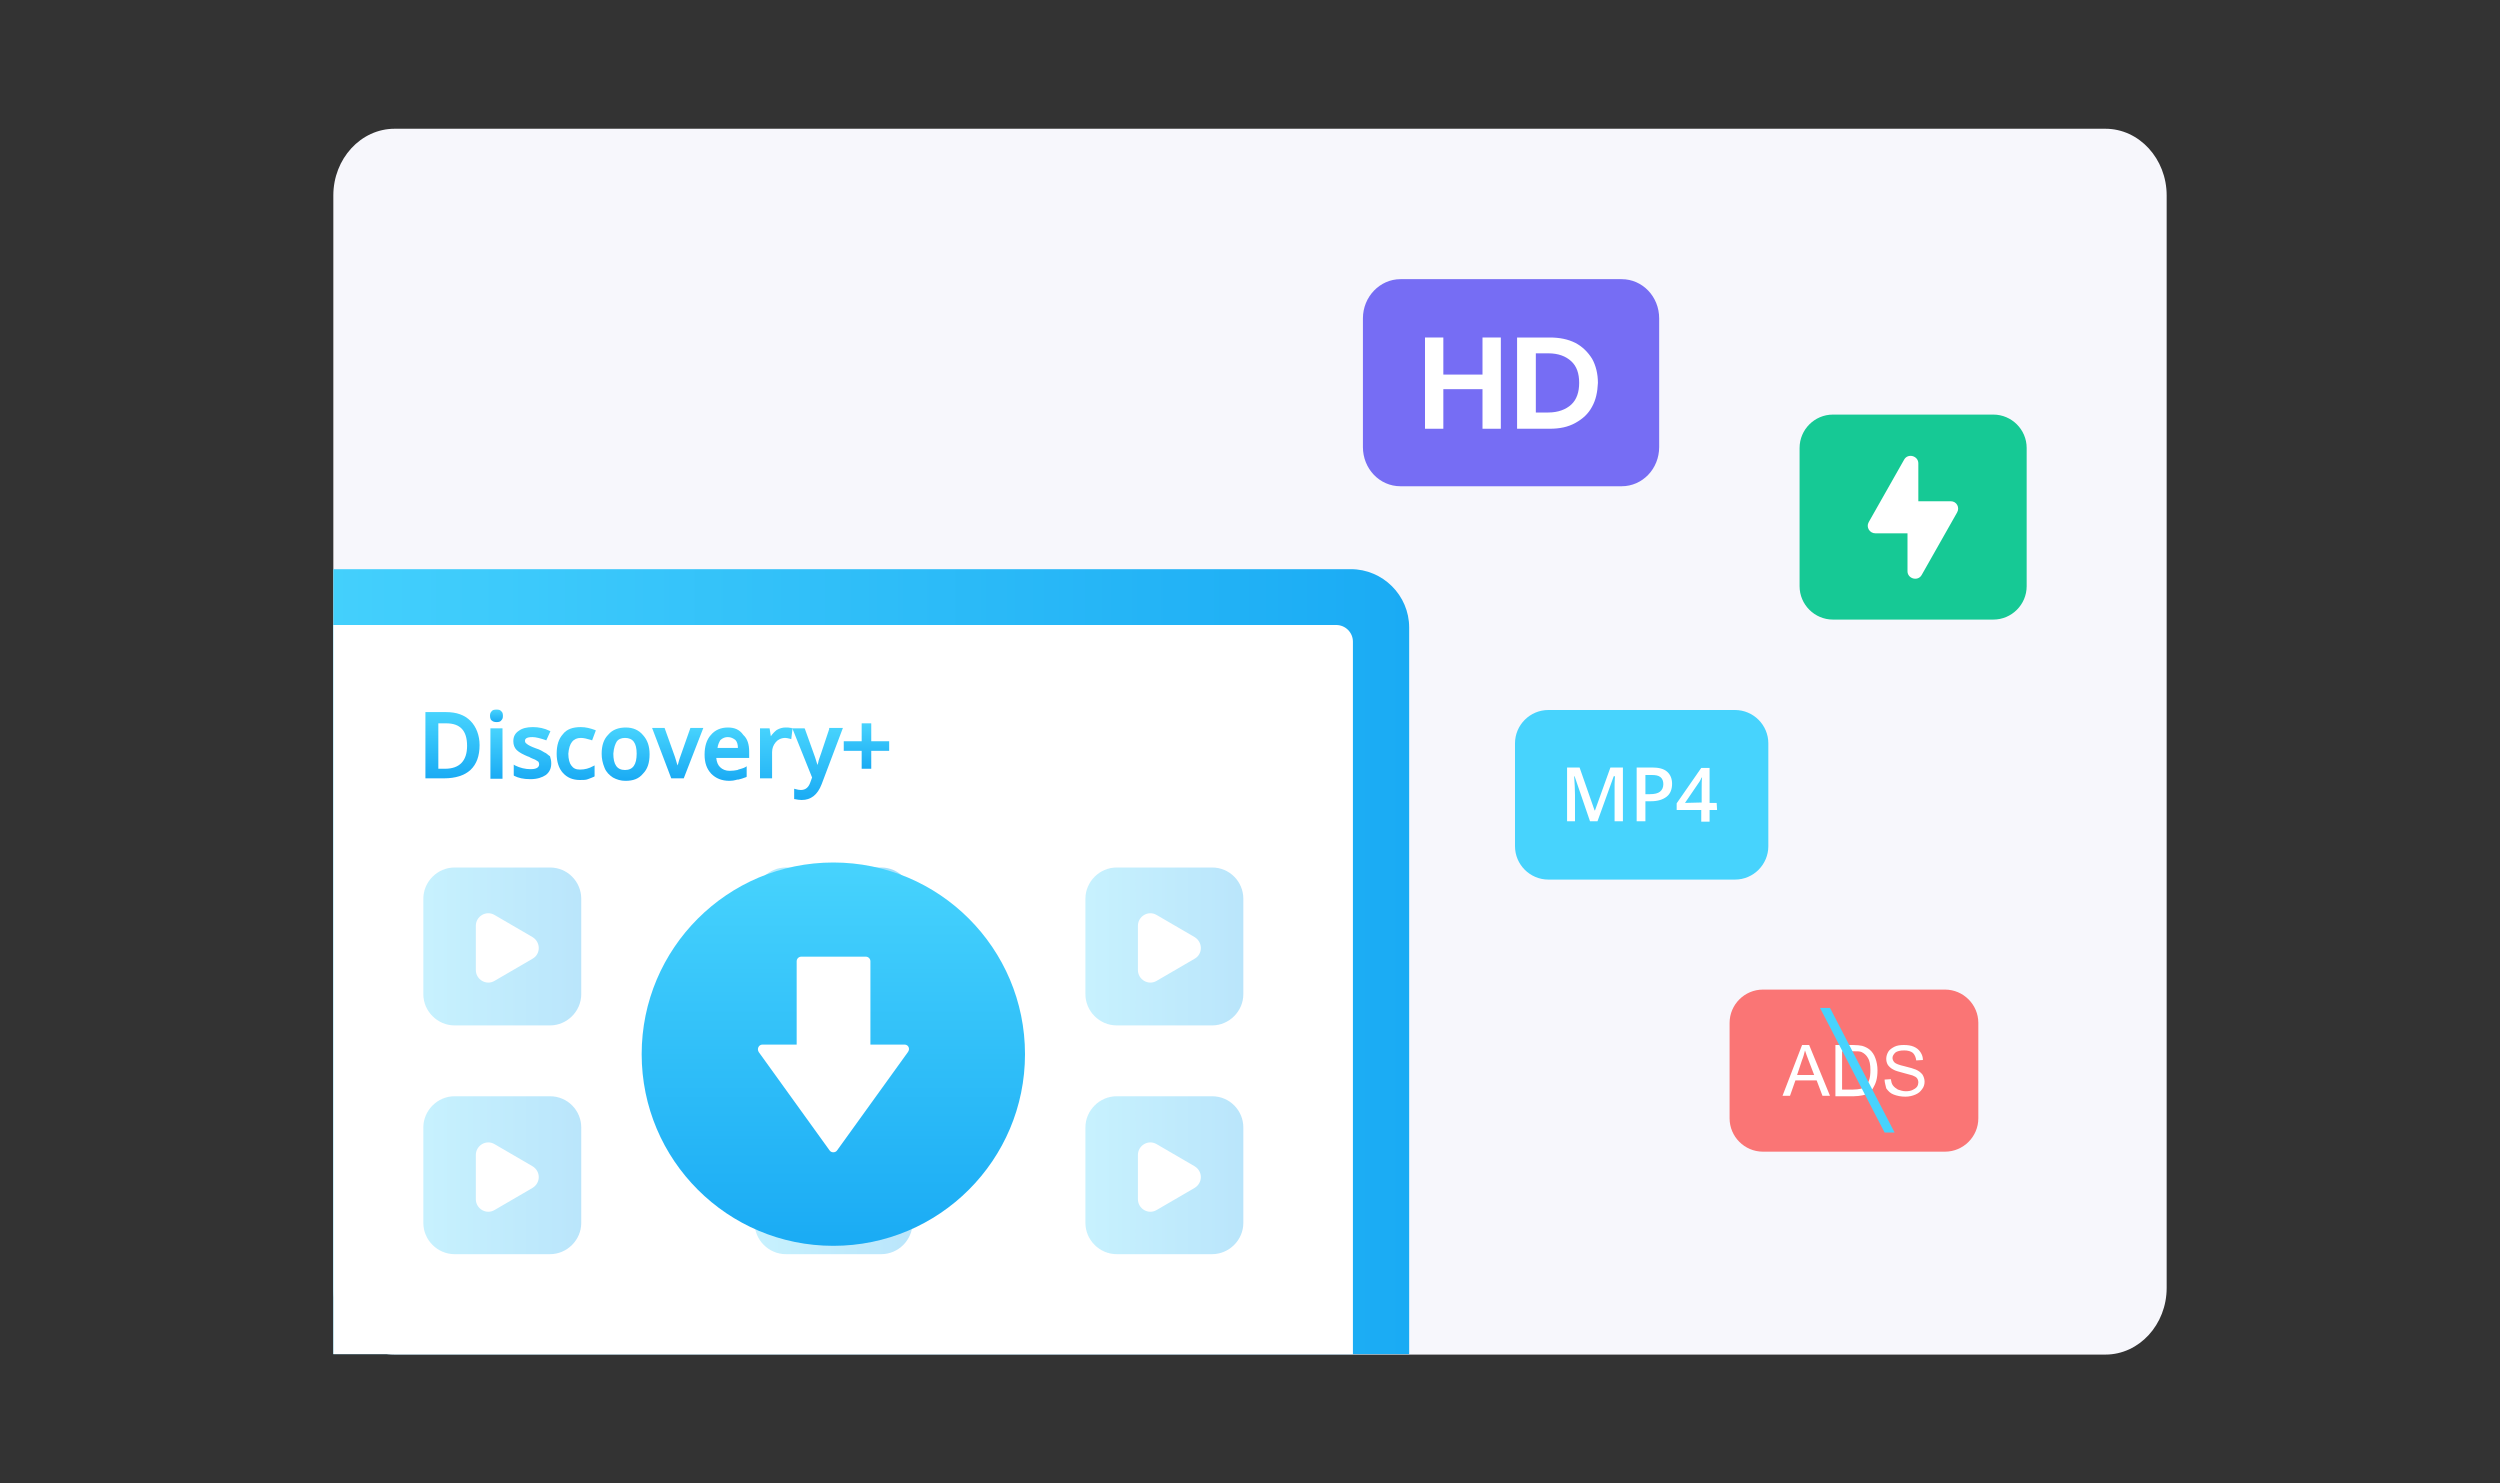
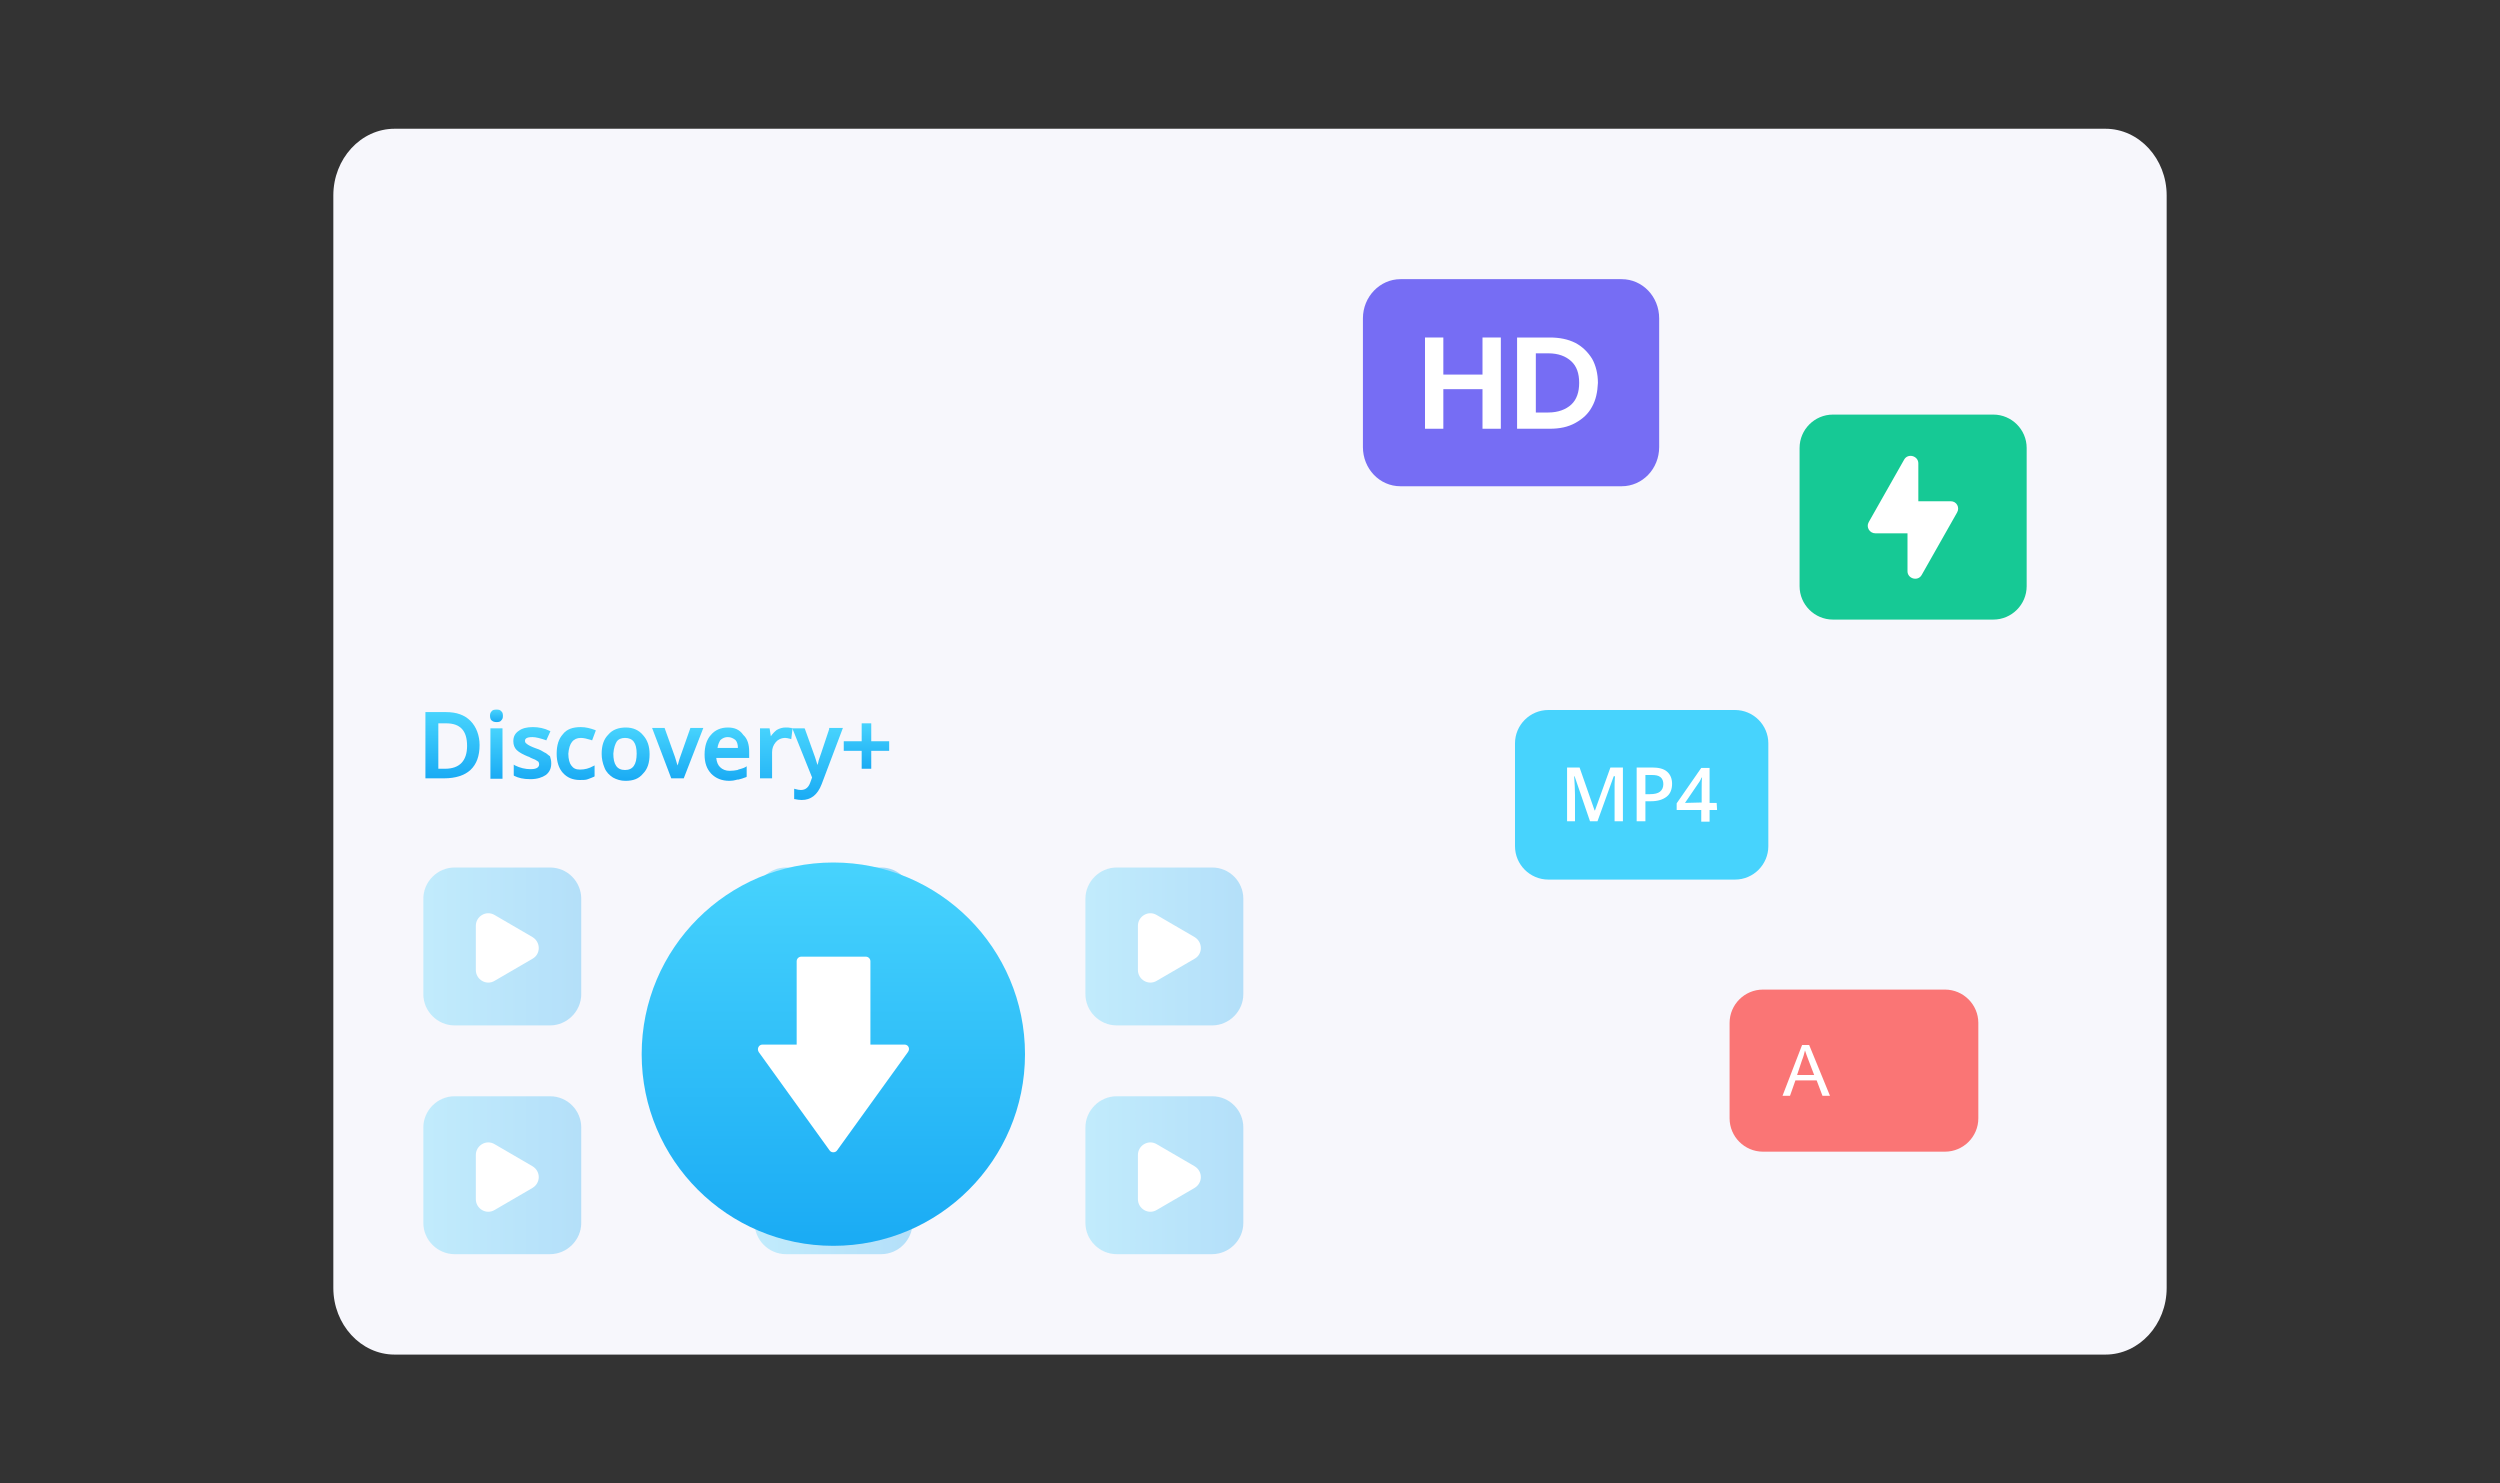
<svg xmlns="http://www.w3.org/2000/svg" xmlns:xlink="http://www.w3.org/1999/xlink" version="1.1" id="图层_1" x="0px" y="0px" viewBox="0 0 600 356" style="enable-background:new 0 0 600 356;" xml:space="preserve">
  <rect x="0" y="0" width="600" height="356" fill="#333333" stroke="none" />
  <style type="text/css">
	.st0{fill:#F7F7FC;}
	.st1{clip-path:url(#SVGID_00000155848700594594056150000002855420233147568553_);}
	.st2{fill:url(#SVGID_00000023248659538017101420000001187215157064103866_);}
	.st3{fill:#FFFFFF;}
	.st4{opacity:0.3;fill:url(#SVGID_00000106847688715910596590000014632239971437677985_);enable-background:new    ;}
	.st5{opacity:0.4;fill:url(#SVGID_00000046304770942060099060000016293916405834242714_);enable-background:new    ;}
	.st6{opacity:0.3;fill:url(#SVGID_00000058579946429050161020000018063767584607500208_);enable-background:new    ;}
	.st7{opacity:0.3;fill:url(#SVGID_00000083087352239194337480000003045079563369864355_);enable-background:new    ;}
	.st8{opacity:0.3;fill:url(#SVGID_00000181052743124034435920000006756288456506640829_);enable-background:new    ;}
	.st9{opacity:0.3;fill:url(#SVGID_00000015319559880640406840000016450641608336113070_);enable-background:new    ;}
	.st10{fill:url(#SVGID_00000005237667182296266890000016417535483325476992_);}
	.st11{fill:#47D3FD;}
	.st12{fill:#766DF4;}
	.st13{fill:url(#SVGID_00000036230738781524737340000005411381734308716474_);}
	.st14{fill:url(#SVGID_00000049941799423678173290000013231018464175056519_);}
	.st15{fill:url(#SVGID_00000077310369883985687290000001324054663750937217_);}
	.st16{fill:url(#SVGID_00000063632690851383512240000014298256137671992243_);}
	.st17{fill:url(#SVGID_00000036931865895378098870000016585907419575858086_);}
	.st18{fill:url(#SVGID_00000139994843436038571180000008900197868776755646_);}
	.st19{fill:url(#SVGID_00000079477262484458846360000017274127843015237541_);}
	.st20{fill:url(#SVGID_00000002386400068937601180000016323370415103961022_);}
	.st21{fill:url(#SVGID_00000008830239493262324440000016942551382318685836_);}
	.st22{fill:url(#SVGID_00000149351729880963828480000008165238544363401611_);}
	.st23{fill:#16C995;}
	.st24{fill:#FA7575;}
</style>
  <path class="st0" d="M505.3,325.1H94.7c-8.1,0-14.7-7.2-14.7-16V46.9c0-8.8,6.6-16,14.7-16h410.6c8.1,0,14.7,7.2,14.7,16v262.2  C520,317.9,513.4,325.1,505.3,325.1z" />
  <g>
    <g>
      <g>
        <g>
          <g>
            <g>
              <defs>
-                 <rect id="SVGID_1_" x="80" y="124.1" width="268.3" height="200.9" />
-               </defs>
+                 </defs>
              <clipPath id="SVGID_00000136391740877199847060000017731059008916594331_">
                <use xlink:href="#SVGID_1_" style="overflow:visible;" />
              </clipPath>
              <g style="clip-path:url(#SVGID_00000136391740877199847060000017731059008916594331_);">
                <linearGradient id="SVGID_00000107551018371848758310000016005861667900495507_" gradientUnits="userSpaceOnUse" x1="57.8" y1="400.4" x2="338.2" y2="400.4" gradientTransform="matrix(1 0 0 -1 0 638)">
                  <stop offset="0" style="stop-color:#47D3FD" />
                  <stop offset="1" style="stop-color:#1AABF4" />
                </linearGradient>
                <path style="fill:url(#SVGID_00000107551018371848758310000016005861667900495507_);" d="M324.2,338.6H71.8         c-7.7,0-14-6.3-14-14v-174c0-7.7,6.3-14,14-14h252.4c7.7,0,14,6.3,14,14v174C338.2,332.3,331.9,338.6,324.2,338.6z" />
                <path class="st3" d="M320.7,331.6H75.3c-2.2,0-4-1.8-4-4V154c0-2.2,1.8-4,4-4h245.4c2.2,0,4,1.8,4,4v173.6         C324.7,329.8,322.9,331.6,320.7,331.6z" />
              </g>
            </g>
          </g>
        </g>
      </g>
    </g>
  </g>
  <g>
    <linearGradient id="SVGID_00000003821520287256714960000018352273920304130747_" gradientUnits="userSpaceOnUse" x1="101.6" y1="410.85" x2="139.541" y2="410.85" gradientTransform="matrix(1 0 0 -1 0 638)">
      <stop offset="0" style="stop-color:#47D3FD" />
      <stop offset="1" style="stop-color:#1AABF4" />
    </linearGradient>
    <path style="opacity:0.3;fill:url(#SVGID_00000003821520287256714960000018352273920304130747_);enable-background:new    ;" d="   M132,208.2h-22.9c-4.1,0-7.5,3.4-7.5,7.5v22.9c0,4.1,3.4,7.5,7.5,7.5H132c4.1,0,7.5-3.4,7.5-7.5v-22.9   C139.5,211.6,136.2,208.2,132,208.2z" />
    <path class="st3" d="M127.8,224.9l-9.1-5.3c-2-1.2-4.5,0.3-4.5,2.6v10.6c0,2.3,2.5,3.8,4.5,2.6l9.1-5.3   C129.8,229,129.8,226.1,127.8,224.9z" />
  </g>
  <g>
    <linearGradient id="SVGID_00000076568852052341654100000016169069456506686899_" gradientUnits="userSpaceOnUse" x1="181.029" y1="410.85" x2="218.97" y2="410.85" gradientTransform="matrix(1 0 0 -1 0 638)">
      <stop offset="0" style="stop-color:#47D3FD" />
      <stop offset="1" style="stop-color:#1AABF4" />
    </linearGradient>
    <path style="opacity:0.4;fill:url(#SVGID_00000076568852052341654100000016169069456506686899_);enable-background:new    ;" d="   M211.5,208.2h-22.9c-4.1,0-7.5,3.4-7.5,7.5v22.9c0,4.1,3.4,7.5,7.5,7.5h22.9c4.1,0,7.5-3.4,7.5-7.5v-22.9   C219,211.6,215.6,208.2,211.5,208.2z" />
    <path class="st3" d="M207.3,224.9l-9.1-5.3c-2-1.2-4.5,0.3-4.5,2.6v10.6c0,2.3,2.5,3.8,4.5,2.6l9.1-5.3   C209.3,229,209.3,226.1,207.3,224.9z" />
  </g>
  <g>
    <linearGradient id="SVGID_00000052086699305510338790000007679934499624449198_" gradientUnits="userSpaceOnUse" x1="260.5" y1="410.85" x2="298.44" y2="410.85" gradientTransform="matrix(1 0 0 -1 0 638)">
      <stop offset="0" style="stop-color:#47D3FD" />
      <stop offset="1" style="stop-color:#1AABF4" />
    </linearGradient>
    <path style="opacity:0.3;fill:url(#SVGID_00000052086699305510338790000007679934499624449198_);enable-background:new    ;" d="   M290.9,208.2H268c-4.1,0-7.5,3.4-7.5,7.5v22.9c0,4.1,3.4,7.5,7.5,7.5h22.9c4.1,0,7.5-3.4,7.5-7.5v-22.9   C298.4,211.6,295.1,208.2,290.9,208.2z" />
    <path class="st3" d="M286.7,224.9l-9.1-5.3c-2-1.2-4.5,0.3-4.5,2.6v10.6c0,2.3,2.5,3.8,4.5,2.6l9.1-5.3   C288.7,229,288.7,226.1,286.7,224.9z" />
  </g>
  <g>
    <linearGradient id="SVGID_00000160880574721697410290000018200146663712686256_" gradientUnits="userSpaceOnUse" x1="101.6" y1="355.95" x2="139.541" y2="355.95" gradientTransform="matrix(1 0 0 -1 0 638)">
      <stop offset="0" style="stop-color:#47D3FD" />
      <stop offset="1" style="stop-color:#1AABF4" />
    </linearGradient>
    <path style="opacity:0.3;fill:url(#SVGID_00000160880574721697410290000018200146663712686256_);enable-background:new    ;" d="   M132,263.1h-22.9c-4.1,0-7.5,3.4-7.5,7.5v22.9c0,4.1,3.4,7.5,7.5,7.5H132c4.1,0,7.5-3.4,7.5-7.5v-22.9   C139.5,266.5,136.2,263.1,132,263.1z" />
    <path class="st3" d="M127.8,279.9l-9.1-5.3c-2-1.2-4.5,0.3-4.5,2.6v10.6c0,2.3,2.5,3.8,4.5,2.6l9.1-5.3   C129.8,283.9,129.8,281.1,127.8,279.9z" />
  </g>
  <g>
    <linearGradient id="SVGID_00000129895296575939978490000004043020258608066476_" gradientUnits="userSpaceOnUse" x1="181.029" y1="355.95" x2="218.97" y2="355.95" gradientTransform="matrix(1 0 0 -1 0 638)">
      <stop offset="0" style="stop-color:#47D3FD" />
      <stop offset="1" style="stop-color:#1AABF4" />
    </linearGradient>
    <path style="opacity:0.3;fill:url(#SVGID_00000129895296575939978490000004043020258608066476_);enable-background:new    ;" d="   M211.5,263.1h-22.9c-4.1,0-7.5,3.4-7.5,7.5v22.9c0,4.1,3.4,7.5,7.5,7.5h22.9c4.1,0,7.5-3.4,7.5-7.5v-22.9   C219,266.5,215.6,263.1,211.5,263.1z" />
    <path class="st3" d="M207.3,279.9l-9.1-5.3c-2-1.2-4.5,0.3-4.5,2.6v10.6c0,2.3,2.5,3.8,4.5,2.6l9.1-5.3   C209.3,283.9,209.3,281.1,207.3,279.9z" />
  </g>
  <g>
    <linearGradient id="SVGID_00000106849880684888400780000013048296707988219572_" gradientUnits="userSpaceOnUse" x1="260.5" y1="355.95" x2="298.44" y2="355.95" gradientTransform="matrix(1 0 0 -1 0 638)">
      <stop offset="0" style="stop-color:#47D3FD" />
      <stop offset="1" style="stop-color:#1AABF4" />
    </linearGradient>
    <path style="opacity:0.3;fill:url(#SVGID_00000106849880684888400780000013048296707988219572_);enable-background:new    ;" d="   M290.9,263.1H268c-4.1,0-7.5,3.4-7.5,7.5v22.9c0,4.1,3.4,7.5,7.5,7.5h22.9c4.1,0,7.5-3.4,7.5-7.5v-22.9   C298.4,266.5,295.1,263.1,290.9,263.1z" />
    <path class="st3" d="M286.7,279.9l-9.1-5.3c-2-1.2-4.5,0.3-4.5,2.6v10.6c0,2.3,2.5,3.8,4.5,2.6l9.1-5.3   C288.7,283.9,288.7,281.1,286.7,279.9z" />
  </g>
  <linearGradient id="SVGID_00000027603207503850156520000005147678267346921633_" gradientUnits="userSpaceOnUse" x1="200" y1="431" x2="200" y2="339" gradientTransform="matrix(1 0 0 -1 0 638)">
    <stop offset="0" style="stop-color:#47D3FD" />
    <stop offset="1" style="stop-color:#1AABF4" />
  </linearGradient>
  <circle style="fill:url(#SVGID_00000027603207503850156520000005147678267346921633_);" cx="200" cy="253" r="46" />
  <path class="st3" d="M217.1,250.7h-8.2v-20c0-0.6-0.5-1.1-1.1-1.1h-15.5c-0.6,0-1.1,0.5-1.1,1.1v20H183c-0.9,0-1.4,1-0.9,1.8  l17,23.6c0.4,0.6,1.4,0.6,1.8,0l17-23.6C218.5,251.7,218,250.7,217.1,250.7z" />
  <g>
    <g>
      <path class="st11" d="M416.4,211.1h-44.8c-4.4,0-8-3.6-8-8v-24.7c0-4.4,3.6-8,8-8h44.8c4.4,0,8,3.6,8,8v24.7    C424.4,207.4,420.9,211.1,416.4,211.1z" />
    </g>
  </g>
  <g>
    <g>
      <path class="st12" d="M389.2,116.7h-53.1c-5,0-9-4.2-9-9.4V76.4c0-5.2,4.1-9.4,9-9.4h53.1c5,0,9,4.2,9,9.4v30.9    C398.2,112.5,394.2,116.7,389.2,116.7z" />
    </g>
  </g>
  <g>
    <path class="st3" d="M381.6,197.1l-3.7-10.8h-0.1c0.1,1.6,0.2,3.1,0.2,4.5v6.3h-1.9v-12.9h3l3.6,10.3h0.1l3.7-10.3h3v12.9h-2v-6.4   c0-0.6,0-1.5,0-2.5s0.1-1.7,0.1-1.9h-0.3l-3.9,10.8L381.6,197.1L381.6,197.1z" />
    <path class="st3" d="M401.3,188.1c0,1.3-0.4,2.4-1.3,3.1c-0.9,0.7-2.1,1.1-3.8,1.1h-1.3v4.8h-2.1v-12.9h3.7c1.6,0,2.8,0.3,3.6,1   C400.9,185.9,401.3,186.9,401.3,188.1z M394.9,190.6h1.1c1.1,0,1.9-0.2,2.4-0.6c0.5-0.4,0.8-1,0.8-1.8c0-0.7-0.2-1.3-0.7-1.7   s-1.2-0.5-2.1-0.5h-1.5L394.9,190.6L394.9,190.6z" />
    <path class="st3" d="M412.1,194.4h-1.8v2.8h-2v-2.8h-5.9v-1.6l5.9-8.5h2v8.4h1.7L412.1,194.4L412.1,194.4z M408.4,192.6v-3.2   c0-1.2,0-2.1,0.1-2.8h-0.1c-0.2,0.4-0.4,0.9-0.8,1.4l-3.2,4.7L408.4,192.6L408.4,192.6z" />
  </g>
  <g>
    <path class="st3" d="M360.2,81v21.9h-4.4v-9.5h-9.4v9.5H342V81h4.4v8.9h9.4V81H360.2z" />
    <path class="st3" d="M382.1,97.6c-0.9,1.7-2.2,2.9-4,3.9s-3.8,1.4-6.2,1.4h-7.8V81h7.8c2.4,0,4.4,0.4,6.2,1.3c1.7,0.9,3,2.2,4,3.8   c0.9,1.6,1.4,3.6,1.4,5.8C383.4,94.1,383,96,382.1,97.6z M377.1,97.1c1.3-1.2,1.9-3,1.9-5.2c0-2.3-0.6-4-1.9-5.2s-3.1-1.9-5.5-1.9   h-3V99h3C373.9,99,375.8,98.3,377.1,97.1z" />
  </g>
  <g>
    <linearGradient id="SVGID_00000009557122149630257230000012181904504464125087_" gradientUnits="userSpaceOnUse" x1="108.6" y1="187.065" x2="108.6" y2="171.184" gradientTransform="matrix(1 0 0 -1 0 358)">
      <stop offset="0" style="stop-color:#47D3FD" />
      <stop offset="1" style="stop-color:#1AABF4" />
    </linearGradient>
    <path style="fill:url(#SVGID_00000009557122149630257230000012181904504464125087_);" d="M107,170.9h-4.9v15.9h4.5   c2.7,0,4.9-0.7,6.3-2c1.5-1.4,2.2-3.4,2.2-6c0-2.3-0.8-4.4-2.2-5.8C111.5,171.6,109.6,170.9,107,170.9z M112.1,179   c0,3.6-1.8,5.5-5.3,5.5h-1.6v-10.9h1.9C110.4,173.6,112.1,175.3,112.1,179z" />
    <linearGradient id="SVGID_00000010292443517633082210000017140786811461140620_" gradientUnits="userSpaceOnUse" x1="119.15" y1="187.683" x2="119.15" y2="184.683" gradientTransform="matrix(1 0 0 -1 0 358)">
      <stop offset="0" style="stop-color:#47D3FD" />
      <stop offset="1" style="stop-color:#1AABF4" />
    </linearGradient>
    <path style="fill:url(#SVGID_00000010292443517633082210000017140786811461140620_);" d="M119.2,170.3c-0.6,0-1,0.1-1.2,0.4   c-0.3,0.3-0.4,0.6-0.4,1.1c0,0.7,0.3,1.1,0.4,1.1c0.3,0.3,0.7,0.4,1.2,0.4s0.9-0.1,1.1-0.4c0.3-0.3,0.4-0.6,0.4-1.1   s-0.1-0.9-0.4-1.1C120.1,170.4,119.7,170.3,119.2,170.3z" />
    <linearGradient id="SVGID_00000120557935021546929810000000747605655195249557_" gradientUnits="userSpaceOnUse" x1="119.15" y1="183.183" x2="119.15" y2="171.096" gradientTransform="matrix(1 0 0 -1 0 358)">
      <stop offset="0" style="stop-color:#47D3FD" />
      <stop offset="1" style="stop-color:#1AABF4" />
    </linearGradient>
    <rect x="117.7" y="174.8" style="fill:url(#SVGID_00000120557935021546929810000000747605655195249557_);" width="2.9" height="12.1" />
    <linearGradient id="SVGID_00000160165399674553835960000014963347868820444851_" gradientUnits="userSpaceOnUse" x1="127.75" y1="183.448" x2="127.75" y2="170.832" gradientTransform="matrix(1 0 0 -1 0 358)">
      <stop offset="0" style="stop-color:#47D3FD" />
      <stop offset="1" style="stop-color:#1AABF4" />
    </linearGradient>
    <path style="fill:url(#SVGID_00000160165399674553835960000014963347868820444851_);" d="M130.7,180.6L130.7,180.6   c-0.5-0.3-1.1-0.7-2.1-1c-1.1-0.4-1.9-0.8-2.2-1.1c-0.3-0.2-0.4-0.4-0.4-0.7c0-0.4,0.2-0.9,1.8-0.9c0.8,0,1.9,0.3,3.1,0.7l0.2,0.1   l1-2.2l-0.2-0.1c-1.2-0.6-2.6-0.9-4-0.9c-1.5,0-2.6,0.3-3.4,0.9c-0.9,0.6-1.3,1.4-1.3,2.5c0,0.9,0.3,1.6,0.8,2.1   c0.6,0.6,1.6,1.1,2.8,1.6h0.1c0.6,0.4,1.1,0.5,1.5,0.7c0.4,0.2,0.6,0.4,0.8,0.5c0.1,0.1,0.2,0.4,0.2,0.6c0,1.1-1.3,1.2-2.1,1.2   c-1.2,0-2.5-0.3-3.7-0.9l-0.3-0.2v2.6l0.1,0.1c1,0.5,2.2,0.8,3.9,0.8c1.6,0,2.8-0.4,3.7-1c0.9-0.7,1.3-1.6,1.3-2.8   c0-0.6-0.1-1.1-0.3-1.7C131.5,181.2,131.1,180.7,130.7,180.6z" />
    <linearGradient id="SVGID_00000008146492598748189400000015294179712543233155_" gradientUnits="userSpaceOnUse" x1="138.3" y1="183.448" x2="138.3" y2="170.832" gradientTransform="matrix(1 0 0 -1 0 358)">
      <stop offset="0" style="stop-color:#47D3FD" />
      <stop offset="1" style="stop-color:#1AABF4" />
    </linearGradient>
    <path style="fill:url(#SVGID_00000008146492598748189400000015294179712543233155_);" d="M139.4,177.1c0.7,0,1.5,0.2,2.5,0.5   l0.2,0.1l0.9-2.4l-0.2-0.1c-1.1-0.4-2.2-0.7-3.4-0.7c-1.9,0-3.4,0.5-4.3,1.7c-1,1.1-1.5,2.6-1.5,4.7c0,1.9,0.5,3.5,1.5,4.6   s2.3,1.7,4.1,1.7c0.8,0,1.4,0,1.9-0.2s1.1-0.4,1.5-0.6l0.1-0.1v-2.6l-0.4,0.2c-0.9,0.5-1.9,0.8-3.1,0.8c-1,0-1.6-0.3-2.1-1   c-0.4-0.5-0.7-1.5-0.7-2.8C136.6,178.3,137.6,177.1,139.4,177.1z" />
    <linearGradient id="SVGID_00000041982296264080972880000004996529138678915229_" gradientUnits="userSpaceOnUse" x1="150.15" y1="183.448" x2="150.15" y2="170.743" gradientTransform="matrix(1 0 0 -1 0 358)">
      <stop offset="0" style="stop-color:#47D3FD" />
      <stop offset="1" style="stop-color:#1AABF4" />
    </linearGradient>
    <path style="fill:url(#SVGID_00000041982296264080972880000004996529138678915229_);" d="M150.2,174.6c-1.7,0-3.2,0.5-4.2,1.7   c-1.1,1.1-1.6,2.6-1.6,4.6c0,1.1,0.2,2.2,0.7,3.4c0.4,1,1.1,1.7,2,2.3c0.9,0.5,1.9,0.8,3,0.8c1.9,0,3.2-0.5,4.2-1.7   c1.1-1.1,1.6-2.6,1.6-4.7c0-1.9-0.5-3.4-1.6-4.6C153.3,175.2,151.9,174.6,150.2,174.6z M148,178c0.4-0.6,1.1-0.9,2-0.9   c1.9,0,2.8,1.2,2.8,3.8s-0.9,3.9-2.8,3.9c-1.9,0-2.8-1.3-2.8-3.9C147.3,179.4,147.7,178.5,148,178z" />
    <linearGradient id="SVGID_00000105428816526490407640000017061808266664124567_" gradientUnits="userSpaceOnUse" x1="162.65" y1="183.271" x2="162.65" y2="171.184" gradientTransform="matrix(1 0 0 -1 0 358)">
      <stop offset="0" style="stop-color:#47D3FD" />
      <stop offset="1" style="stop-color:#1AABF4" />
    </linearGradient>
    <path style="fill:url(#SVGID_00000105428816526490407640000017061808266664124567_);" d="M163.2,181.8c-0.3,0.8-0.4,1.5-0.6,1.9   c-0.1-0.5-0.4-1.2-0.6-2l-2.5-7h-3l4.6,12.1h3l4.7-12.1h-3.1L163.2,181.8z" />
    <linearGradient id="SVGID_00000108288674307758557710000015078265661706184612_" gradientUnits="userSpaceOnUse" x1="174.45" y1="183.448" x2="174.45" y2="170.743" gradientTransform="matrix(1 0 0 -1 0 358)">
      <stop offset="0" style="stop-color:#47D3FD" />
      <stop offset="1" style="stop-color:#1AABF4" />
    </linearGradient>
    <path style="fill:url(#SVGID_00000108288674307758557710000015078265661706184612_);" d="M174.7,174.6c-1.7,0-3.1,0.6-4.1,1.8   c-1,1.1-1.5,2.7-1.5,4.7s0.5,3.4,1.6,4.6c1.1,1.1,2.5,1.7,4.4,1.7c0.6,0,1.1-0.1,1.5-0.2c0.2-0.1,0.4-0.1,0.6-0.1   c0.5-0.1,1.1-0.3,1.9-0.6l0.1-0.1v-2.5l-0.3,0.2c-0.5,0.3-1.1,0.4-1.7,0.6l-0.2,0.1c-0.5,0.1-1.2,0.2-1.9,0.2   c-0.9,0-1.7-0.3-2.3-0.9c-0.5-0.5-0.8-1.2-0.9-2.2h7.9v-1.5c0-1.7-0.4-3.1-1.4-4C177.5,175.1,176.3,174.6,174.7,174.6z    M174.7,176.9c0.7,0,1.3,0.3,1.8,0.7c0.4,0.4,0.6,1.1,0.6,1.9h-4.9c0.1-0.8,0.4-1.4,0.7-1.9C173.5,177.1,174,176.9,174.7,176.9z" />
    <linearGradient id="SVGID_00000010280499167111873330000003549623533775714484_" gradientUnits="userSpaceOnUse" x1="192.35" y1="183.36" x2="192.35" y2="165.891" gradientTransform="matrix(1 0 0 -1 0 358)">
      <stop offset="0" style="stop-color:#47D3FD" />
      <stop offset="1" style="stop-color:#1AABF4" />
    </linearGradient>
    <path style="fill:url(#SVGID_00000010280499167111873330000003549623533775714484_);" d="M199,175c-0.8,2.5-1.5,4.4-1.9,5.7   c-0.4,1.2-0.7,1.9-0.7,2.2c-0.1,0.3-0.1,0.4-0.2,0.7c-0.2-0.6-0.4-1.3-0.6-1.9l-2.4-6.7l-0.1-0.2H190v-0.1h-0.2   c-0.4-0.1-0.8-0.1-1.3-0.1c-0.7,0-1.4,0.2-2.1,0.6c-0.5,0.4-1,0.9-1.4,1.5l-0.3-1.9h-2.3v12h2.9v-6.3c0-0.9,0.3-1.7,0.9-2.4   c0.5-0.6,1.3-1,2.3-1c0.3,0,0.6,0.1,1.1,0.2l0.3,0.1l0.3-2.5l4.7,11.7l-0.4,1.1c-0.4,1.2-1.1,1.9-2.3,1.9c-0.4,0-0.9-0.1-1.2-0.2   l-0.4-0.1v2.5h0.2c0.5,0.1,1,0.2,1.6,0.2c2.2,0,3.8-1.2,4.8-3.8l5.1-13.5H199V175z" />
    <linearGradient id="SVGID_00000054976029921559834850000017803669036637030542_" gradientUnits="userSpaceOnUse" x1="207.95" y1="184.418" x2="207.95" y2="173.478" gradientTransform="matrix(1 0 0 -1 0 358)">
      <stop offset="0" style="stop-color:#47D3FD" />
      <stop offset="1" style="stop-color:#1AABF4" />
    </linearGradient>
    <polygon style="fill:url(#SVGID_00000054976029921559834850000017803669036637030542_);" points="209.1,177.9 209.1,173.6    206.8,173.6 206.8,177.9 202.5,177.9 202.5,180.2 206.8,180.2 206.8,184.5 209.1,184.5 209.1,180.2 213.4,180.2 213.4,177.9  " />
  </g>
  <path class="st23" d="M478.4,148.7h-38.5c-4.4,0-8-3.6-8-8v-33.2c0-4.4,3.6-8,8-8h38.5c4.4,0,8,3.6,8,8v33.2  C486.4,145.1,482.8,148.7,478.4,148.7z" />
  <path class="st3" d="M468.2,120.3h-7.8v-9.1c0-1.8-2.5-2.5-3.4-0.9l-8.5,15c-0.7,1.2,0.2,2.7,1.6,2.7h7.7v9.1c0,1.8,2.5,2.5,3.4,0.9  l8.5-15C470.4,121.8,469.6,120.3,468.2,120.3z" />
  <path class="st24" d="M466.8,276.4h-43.7c-4.4,0-8-3.6-8-8v-22.9c0-4.4,3.6-8,8-8h43.7c4.4,0,8,3.6,8,8v22.9  C474.8,272.8,471.2,276.4,466.8,276.4z" />
  <g>
    <path class="st3" d="M427.8,263l4.7-12.2h1.7l5,12.2h-1.8l-1.4-3.7h-5.1l-1.3,3.7H427.8z M431.3,258h4.1l-1.3-3.4   c-0.4-1-0.7-1.9-0.9-2.5c-0.2,0.8-0.4,1.6-0.7,2.3L431.3,258z" />
-     <path class="st3" d="M440.5,263v-12.2h4.2c1,0,1.7,0.1,2.2,0.2c0.7,0.2,1.3,0.5,1.8,0.9c0.6,0.5,1.1,1.2,1.4,2.1   c0.3,0.8,0.5,1.8,0.5,2.9c0,0.9-0.1,1.8-0.3,2.5c-0.2,0.7-0.5,1.3-0.8,1.8s-0.7,0.8-1.1,1.1c-0.4,0.3-0.9,0.5-1.5,0.6   s-1.2,0.2-2,0.2h-4.4V263z M442.1,261.5h2.6c0.8,0,1.4-0.1,1.9-0.2s0.8-0.4,1.1-0.6c0.4-0.4,0.7-0.9,0.9-1.5   c0.2-0.6,0.3-1.4,0.3-2.4c0-1.3-0.2-2.3-0.6-2.9c-0.4-0.7-0.9-1.1-1.5-1.4c-0.4-0.2-1.1-0.2-2.1-0.2h-2.6L442.1,261.5L442.1,261.5z   " />
-     <path class="st3" d="M452.3,259.1l1.5-0.1c0.1,0.6,0.2,1.1,0.5,1.5s0.7,0.7,1.2,1c0.6,0.2,1.2,0.4,1.9,0.4c0.6,0,1.2-0.1,1.6-0.3   s0.8-0.4,1.1-0.8c0.2-0.3,0.3-0.7,0.3-1c0-0.4-0.1-0.7-0.3-1c-0.2-0.3-0.6-0.5-1.1-0.7c-0.3-0.1-1.1-0.3-2.2-0.6   c-1.1-0.3-1.9-0.5-2.4-0.8c-0.6-0.3-1-0.7-1.3-1.1c-0.3-0.5-0.4-1-0.4-1.5c0-0.6,0.2-1.2,0.5-1.7s0.9-0.9,1.5-1.2s1.4-0.4,2.2-0.4   c0.9,0,1.7,0.1,2.4,0.4s1.2,0.7,1.6,1.3s0.6,1.2,0.6,1.9l-1.6,0.1c-0.1-0.8-0.4-1.4-0.8-1.8c-0.5-0.4-1.2-0.6-2.1-0.6   c-1,0-1.7,0.2-2.1,0.5c-0.4,0.4-0.7,0.8-0.7,1.3c0,0.4,0.2,0.8,0.5,1.1s1.1,0.6,2.4,0.9c1.3,0.3,2.2,0.6,2.7,0.8   c0.7,0.3,1.2,0.7,1.6,1.2c0.3,0.5,0.5,1.1,0.5,1.7c0,0.7-0.2,1.3-0.6,1.8c-0.4,0.6-0.9,1-1.6,1.3s-1.5,0.5-2.4,0.5   c-1.1,0-2-0.2-2.8-0.5s-1.3-0.8-1.8-1.5C452.6,260.6,452.3,259.9,452.3,259.1z" />
  </g>
-   <polygon class="st11" points="454.7,271.8 452.3,271.8 436.8,241.9 439.2,241.9 " />
</svg>